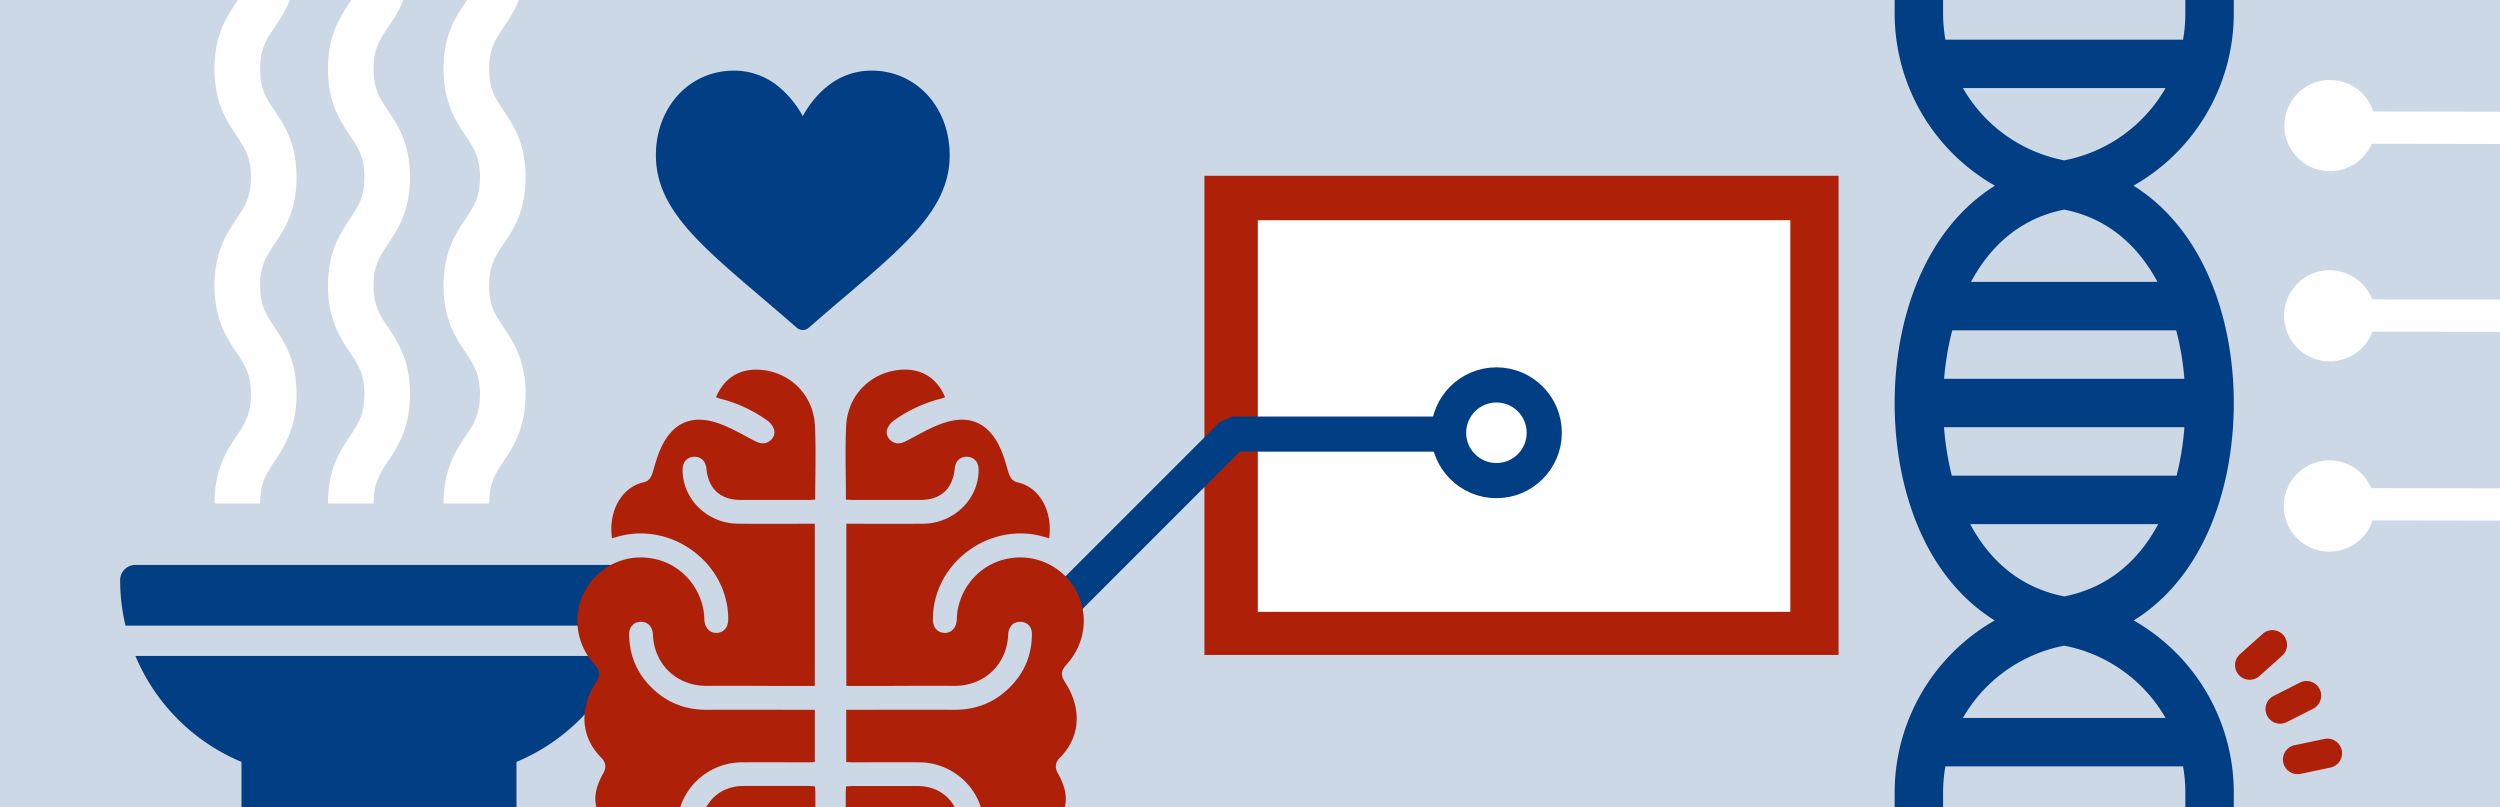
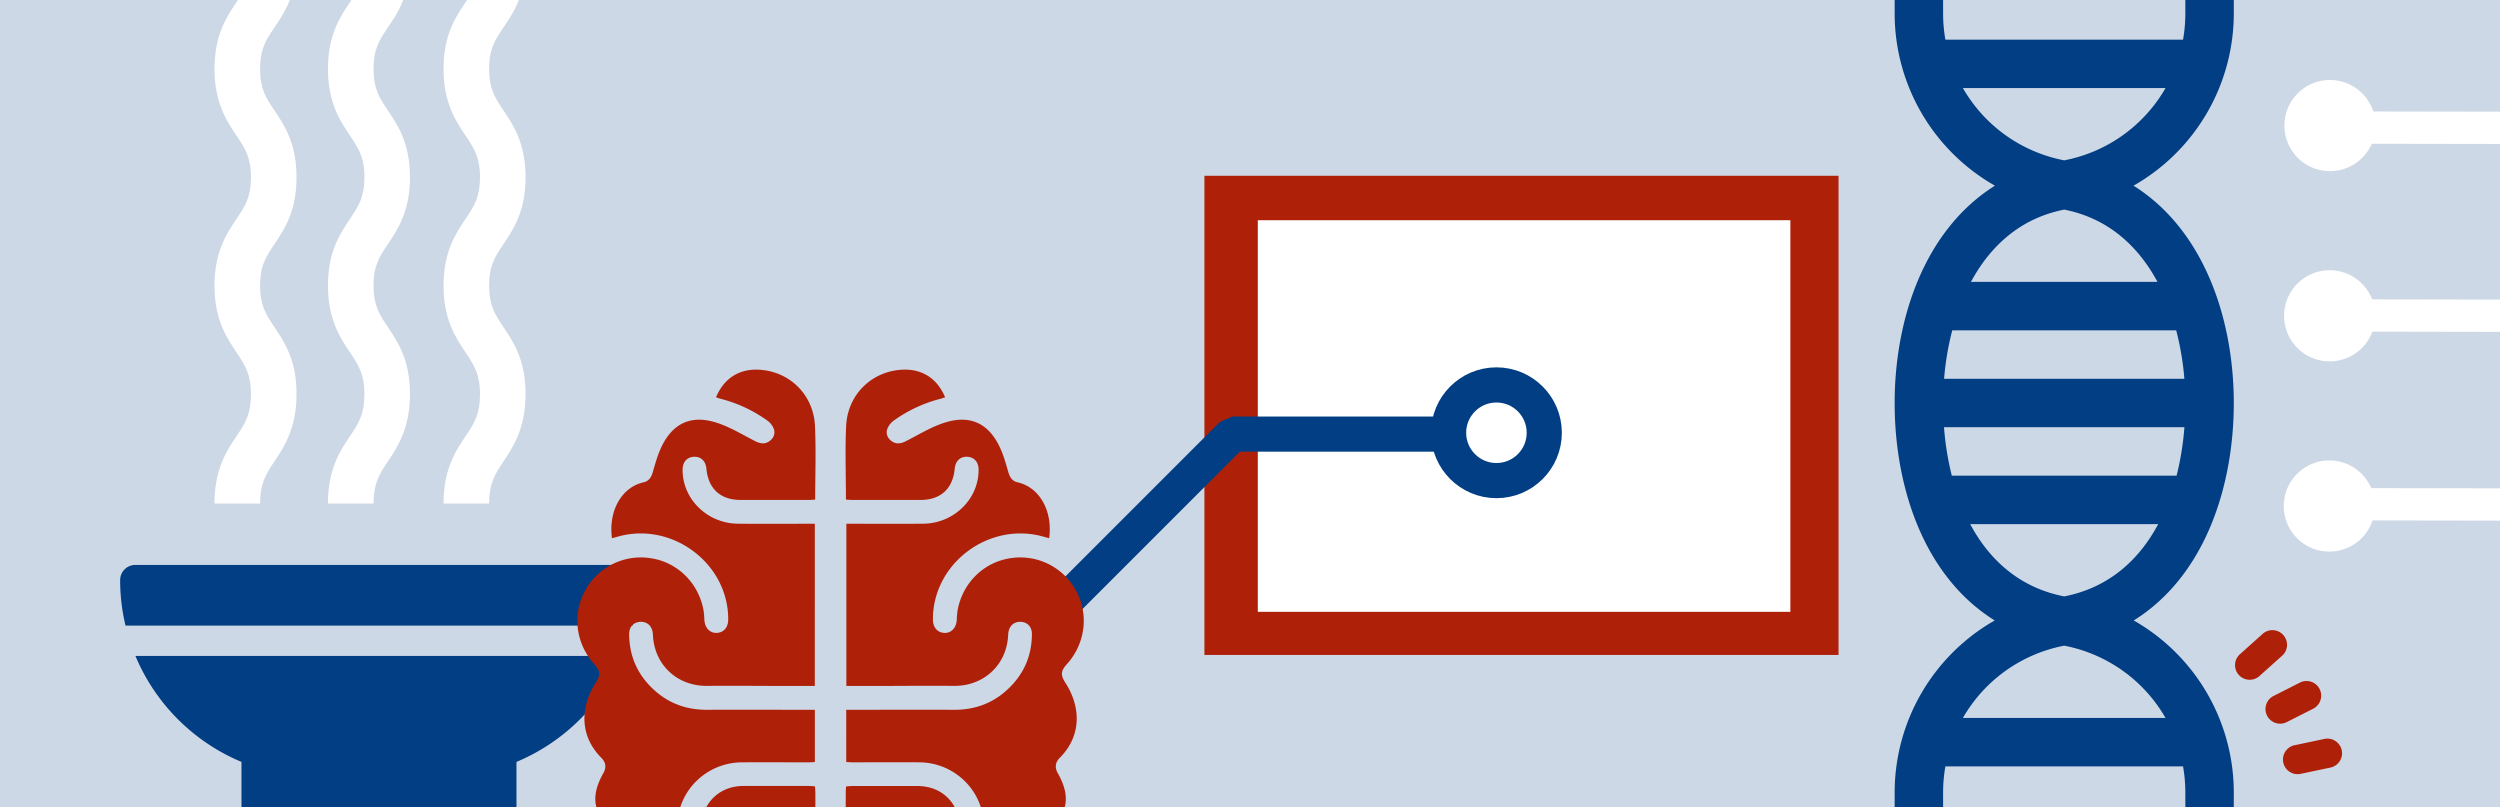
<svg xmlns="http://www.w3.org/2000/svg" id="Ebene_1" data-name="Ebene 1" viewBox="0 0 1920 620">
  <defs>
    <style>.cls-1,.cls-7,.cls-8{fill:none;}.cls-2{fill:#cdd8e6;}.cls-3{clip-path:url(#clip-path);}.cls-4{fill:#023e84;}.cls-5{fill:#fff;}.cls-6{fill:#af2009;}.cls-7{stroke:#023e84;stroke-width:27px;}.cls-7,.cls-8{stroke-miterlimit:1;}.cls-8{stroke:#fff;stroke-width:24.8px;}</style>
    <clipPath id="clip-path">
      <rect class="cls-1" x="21.94" y="-30.25" width="809.13" height="812.25" />
    </clipPath>
  </defs>
  <rect class="cls-2" x="-82" y="-40" width="2091" height="774" />
  <g class="cls-3">
    <path class="cls-4" d="M478.18,433.86H103.92a11.66,11.66,0,0,0-11.65,11.65,150.13,150.13,0,0,0,4.12,34.94H485.71a150.13,150.13,0,0,0,4.11-34.94,11.65,11.65,0,0,0-11.64-11.65M104,503.75a151.73,151.73,0,0,0,81.45,81.39v39.43a11.66,11.66,0,0,0,11.65,11.65H385a11.66,11.66,0,0,0,11.65-11.65V585.14a151.73,151.73,0,0,0,81.45-81.39Z" />
    <path class="cls-5" d="M403.64-30.25c0,26.59-9.42,40.13-17,51.37-6.4,9.5-11,16.37-11,31.84s4.62,22.33,11,31.84c7.57,11.24,17,25.23,17,51.36s-9.42,40.12-17,51.36c-6.4,9.51-11,16.38-11,31.84s4.62,22.33,11,31.84c7.57,11.24,17,25.23,17,51.36s-9.42,40.59-17,51.83c-6.4,9.5-11,16.91-11,32.3h-35c0-26.59,9.42-40.59,17-51.83,6.41-9.5,11-16.6,11-32.07s-4.62-22.45-11-32c-7.56-11.24-17-25.29-17-51.42s9.42-40.15,17-51.39c6.41-9.5,11-16.39,11-31.85s-4.62-22.34-11-31.85c-7.56-11.24-17-25.23-17-51.37s9.42-40.12,17-51.36c6.41-9.51,11-16.46,11-31.85Z" />
    <path class="cls-5" d="M314.87-30.25c0,26.59-9.42,40.13-17,51.37-6.4,9.5-11,16.37-11,31.84s4.63,22.33,11,31.84c7.57,11.24,17,25.23,17,51.36s-9.42,40.12-17,51.36c-6.4,9.51-11,16.38-11,31.84s4.63,22.33,11,31.84c7.57,11.24,17,25.23,17,51.36s-9.42,40.59-17,51.83c-6.4,9.5-11,16.91-11,32.3h-35c0-26.59,9.42-40.59,17-51.83,6.4-9.5,11-16.6,11-32.07s-4.63-22.45-11-32c-7.57-11.24-17-25.29-17-51.42s9.42-40.15,17-51.39c6.4-9.5,11-16.39,11-31.85s-4.63-22.34-11-31.85c-7.57-11.24-17-25.23-17-51.37s9.42-40.12,17-51.36c6.4-9.51,11-16.46,11-31.85Z" />
    <path class="cls-5" d="M227.74-30.25c0,26.59-9.42,40.13-17,51.37-6.4,9.5-11,16.37-11,31.84s4.62,22.33,11,31.84c7.57,11.24,17,25.23,17,51.36s-9.42,40.12-17,51.36c-6.4,9.51-11,16.38-11,31.84s4.62,22.33,11,31.84c7.57,11.24,17,25.23,17,51.36s-9.42,40.59-17,51.83c-6.4,9.5-11,16.91-11,32.3h-35c0-26.59,9.42-40.59,17-51.83,6.41-9.5,11-16.6,11-32.07s-4.62-22.45-11-32c-7.57-11.24-17-25.29-17-51.42s9.42-40.15,17-51.39c6.41-9.5,11-16.39,11-31.85s-4.62-22.34-11-31.85c-7.57-11.24-17-25.23-17-51.37s9.42-40.12,17-51.36c6.41-9.51,11-16.46,11-31.85Z" />
-     <path class="cls-4" d="M616.55,253.44a7,7,0,0,1-4.64-1.74c-9.74-8.52-19.11-16.5-27.37-23.55-48.67-41.47-80.82-68.87-80.82-108.91,0-37.06,25.77-65,59.94-65A53.45,53.45,0,0,1,597,65.76a76.11,76.11,0,0,1,19.52,23.48c3.72-6.8,10-16.14,19.52-23.48a53.45,53.45,0,0,1,33.37-11.53c34.17,0,59.94,28,59.94,65,0,40-32.15,67.44-80.82,108.91-8.26,7-17.63,15-27.37,23.55a7,7,0,0,1-4.64,1.74" />
  </g>
  <path class="cls-6" d="M533.2,350.8c5.21-.13,8.79,3.39,9.32,9.16,1.44,15.42,10.81,24,26.27,24q26,0,52.06,0c1.71,0,3.41-.16,5.22-.25,0-19.28.7-38-.17-56.6-1.15-24.54-20.31-42.62-44.27-43.22-14.55-.37-25.86,7.08-31.72,21.25,1.36.44,2.4.85,3.48,1.12A106.62,106.62,0,0,1,589.3,323a14.2,14.2,0,0,1,4.93,6.26c1.34,3.62,0,7.14-3.18,9.47-3.72,2.69-7.38,2-11.36-.07-9.75-5-19.31-10.88-29.66-14.14-19.65-6.19-33.85.82-42.45,19.58-2.68,5.85-4.41,12.17-6.2,18.39-1.13,3.9-3,7-7,7.9-17.21,3.78-27.24,22.38-24.38,43,1.72-.48,3.39-1,5.06-1.42,41.63-11.34,84.4,21.05,84.2,63.76,0,6.07-3.33,10-8.64,10.33s-9.24-3.73-9.66-9.92a66.61,66.61,0,0,0-.7-7.75c-3.91-20.78-20-36.56-40.29-39.65a48.64,48.64,0,0,0-50.9,25.45c-9.71,18.1-6.73,40.42,7.49,56.09,4.47,4.94,4.76,8.24,1.08,13.9-11.58,17.85-13.27,40.29,4.25,57.9,3.55,3.57,3.87,7.65,1.33,12a53.44,53.44,0,0,0-2.43,4.77c-7.31,15.92-3.47,29.15,11.74,37.7,6.43,3.62,13.6,6,20.6,8.46,6.84,2.38,9,5.89,7.68,12.78a34.57,34.57,0,0,0-.49,10.59c2.1,17.09,13.8,30.4,30,34.52A40.22,40.22,0,0,0,572.64,688c10.18-13.84,10.74-31.26,1.49-46.14-3.76-6-3-11.39,1.92-14.39,4.77-2.89,9.72-1.24,13.47,4.49a58.5,58.5,0,0,1-9.47,75c-1.62,1.49-3.21,3-5,4.7,8.57,7.32,17.32,13.13,28.68,12.19,13.26-1.09,22.43-12.36,22.46-27.22q.09-44.08,0-88.17c0-1.42-.16-2.84-.26-4.53-1.67-.12-3.08-.31-4.49-.31-16.87,0-33.74,0-50.6,0-17.92.07-30.93,12.3-32.33,30.29-.54,6.94-4,10.59-9.68,10.37S520,640,520.18,633.14c.84-26.32,22.67-47.44,49.48-47.66,17-.14,34.06,0,51.08,0,1.73,0,3.45-.15,5.07-.23V545.12h-6.64c-25.3,0-50.6-.13-75.89,0-15.08.1-28.46-4.32-39.8-14.22-13.28-11.59-20.26-26.3-20.27-44.07,0-5.5,3.51-9.05,8.58-9.26s8.8,3,9.52,8.39c.14,1,.15,1.94.22,2.91,1.56,22.28,18.94,38.05,41.39,37.88,18.79-.15,37.57,0,56.35.06h26.51V402.25h-6.17c-17.68,0-35.36.13-53-.05-23.46-.25-42.52-19-42.36-41.47,0-6,3.47-9.8,9-9.93" />
  <rect class="cls-6" x="925" y="135" width="487" height="368" />
  <rect class="cls-5" x="966" y="169.13" width="409" height="300.75" />
  <polyline class="cls-7" points="1113.25 333.38 946.62 333.38 805.29 474.71" />
  <circle class="cls-7" cx="1149.26" cy="332.36" r="36.74" />
  <path class="cls-6" d="M1776.51,544.3a11.25,11.25,0,0,0-10.18-20.07l-20.07,10.18a11.25,11.25,0,1,0,10.18,20.06Zm-20.07,10.17" />
  <path class="cls-6" d="M1762.69,572.22a11.25,11.25,0,1,0,4.63,22l22-4.63a11.25,11.25,0,1,0-4.63-22l-22,4.64Zm0,0" />
  <path class="cls-6" d="M1752.39,503.86a11.25,11.25,0,1,0-15-16.75l-16.75,15a11.25,11.25,0,1,0,15,16.74l16.75-15Zm0,0" />
  <path class="cls-6" d="M742.55,350.8c-5.22-.13-8.79,3.39-9.33,9.16-1.44,15.42-10.81,24-26.27,24q-26,0-52.06,0c-1.7,0-3.41-.16-5.22-.25,0-19.28-.7-38,.17-56.6,1.16-24.54,20.32-42.62,44.28-43.22,14.54-.37,25.86,7.08,31.72,21.25-1.36.44-2.41.85-3.48,1.12A106.66,106.66,0,0,0,686.44,323a14.2,14.2,0,0,0-4.93,6.26c-1.34,3.62,0,7.14,3.18,9.47,3.72,2.69,7.38,2,11.36-.07,9.75-5,19.31-10.88,29.66-14.14,19.65-6.19,33.86.82,42.45,19.58,2.68,5.85,4.41,12.17,6.21,18.39,1.12,3.9,3,7,7,7.9,17.21,3.78,27.24,22.38,24.38,43-1.72-.48-3.39-1-5.06-1.42-41.63-11.34-84.4,21.05-84.2,63.76,0,6.07,3.33,10,8.64,10.33s9.24-3.73,9.66-9.92a66.61,66.61,0,0,1,.7-7.75c3.91-20.78,20-36.56,40.29-39.65a48.66,48.66,0,0,1,50.91,25.45c9.7,18.1,6.72,40.42-7.5,56.09-4.47,4.94-4.75,8.24-1.08,13.9,11.58,17.85,13.27,40.29-4.25,57.9-3.55,3.57-3.87,7.65-1.33,12a53.44,53.44,0,0,1,2.43,4.77c7.31,15.92,3.47,29.15-11.74,37.7-6.43,3.62-13.59,6-20.6,8.46-6.84,2.38-9,5.89-7.68,12.78a34.57,34.57,0,0,1,.49,10.59c-2.09,17.09-13.8,30.4-30,34.52A40.22,40.22,0,0,1,703.1,688c-10.17-13.84-10.74-31.26-1.49-46.14,3.76-6,3-11.39-1.92-14.39-4.77-2.89-9.72-1.24-13.47,4.49a58.5,58.5,0,0,0,9.47,75c1.62,1.49,3.21,3,5,4.7C692.15,719,683.4,724.84,672,723.9c-13.26-1.09-22.42-12.36-22.46-27.22q-.09-44.08,0-88.17c0-1.42.16-2.84.26-4.53,1.67-.12,3.08-.31,4.5-.31,16.86,0,33.73,0,50.59,0,17.93.07,30.93,12.3,32.34,30.29.54,6.94,4,10.59,9.67,10.37s8.84-4.36,8.63-11.21c-.83-26.32-22.67-47.44-49.48-47.66-17-.14-34.05,0-51.08,0-1.73,0-3.45-.15-5.06-.23V545.12h6.63c25.3,0,50.6-.13,75.9,0,15.07.1,28.46-4.32,39.79-14.22,13.28-11.59,20.26-26.3,20.27-44.07,0-5.5-3.51-9.05-8.58-9.26s-8.8,3-9.52,8.39c-.13,1-.15,1.94-.21,2.91-1.57,22.28-19,38.05-41.4,37.88-18.78-.15-37.57,0-56.35.06H650V402.25h6.18c17.67,0,35.35.13,53-.05,23.46-.25,42.52-19,42.37-41.47,0-6-3.48-9.8-9-9.93" />
  <line class="cls-8" x1="1993.17" y1="387.58" x2="1769.59" y2="387.19" />
  <line class="cls-8" x1="2290.82" y1="243.12" x2="1763.8" y2="242.2" />
  <line class="cls-8" x1="1992.96" y1="98.31" x2="1769.39" y2="97.92" />
  <path class="cls-5" d="M1754.43,96.44a35,35,0,1,0,35.1-35,35,35,0,0,0-35.1,35" />
  <path class="cls-5" d="M1754.18,242.53a35,35,0,1,0,35.1-35,35,35,0,0,0-35.1,35" />
  <path class="cls-5" d="M1753.92,388.62a35,35,0,1,0,35.1-35,35.05,35.05,0,0,0-35.1,35" />
  <path class="cls-4" d="M1678.34,10.31a116.4,116.4,0,0,1-1.76,20.14H1494.05a117.39,117.39,0,0,1-1.75-20.14V-8h-37.21V10.31a152.19,152.19,0,0,0,77,132.29c-54.41,34.2-77,102.89-77,166.91s22.07,132.86,76.83,167a152.17,152.17,0,0,0-76.83,132.2V627h37.21V608.71a117.39,117.39,0,0,1,1.75-20.14h182.53a116.4,116.4,0,0,1,1.76,20.14V627h37.21V608.71a152.17,152.17,0,0,0-76.84-132.2c54.73-34.12,76.84-103,76.84-167s-22.58-132.71-77-166.91a152.19,152.19,0,0,0,77-132.29V-8h-37.21ZM1499,365.32a219.78,219.78,0,0,1-6-37.21h184.62a219.78,219.78,0,0,1-6,37.21Zm158.5,37.21c-14.69,27.54-37.94,48.82-72.19,55.51-34.25-6.69-57.51-28-72.2-55.51ZM1493.07,290.9a215.93,215.93,0,0,1,6.26-37.2h172a217.91,217.91,0,0,1,6.27,37.2Zm20.62-74.41c14.71-27.36,37.8-48.86,71.63-55.51,33.83,6.64,56.92,28.15,71.63,55.51Zm149.42,334.87H1507.52a114.6,114.6,0,0,1,77.8-55.48,114.56,114.56,0,0,1,77.79,55.48Zm-77.79-428.22a114.6,114.6,0,0,1-77.8-55.48h155.59a114.56,114.56,0,0,1-77.79,55.48Zm0,0" />
</svg>